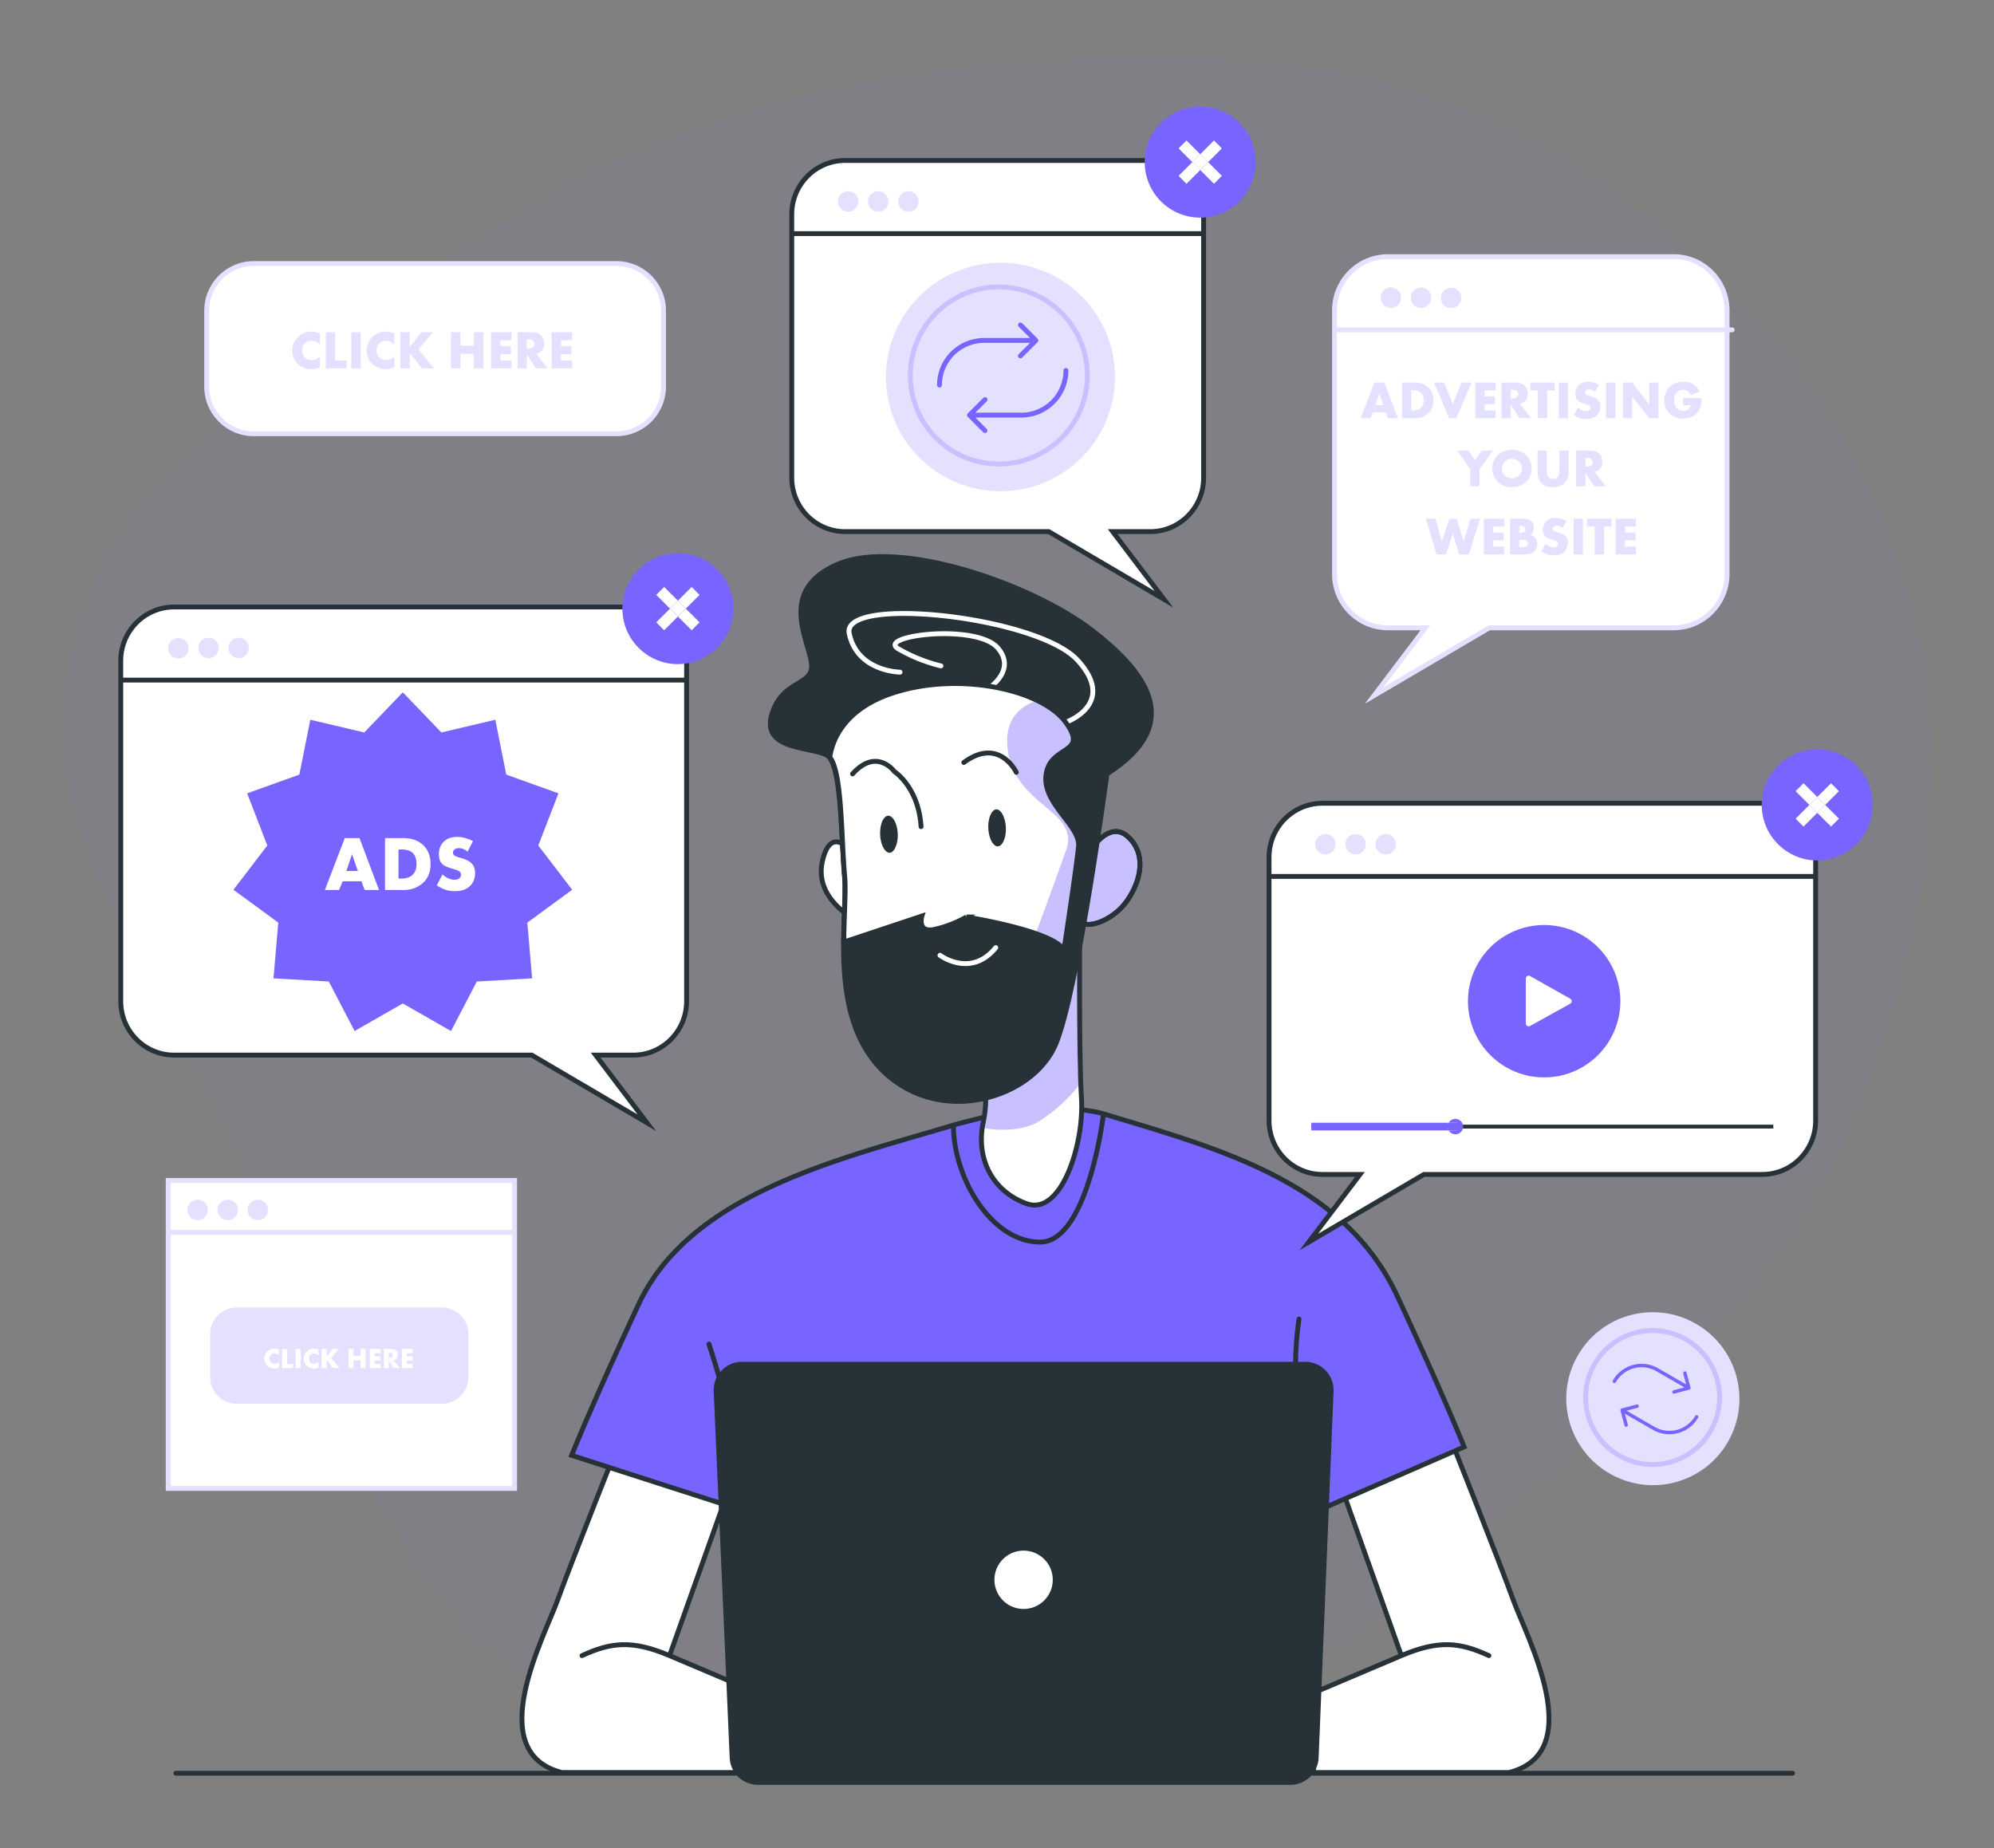
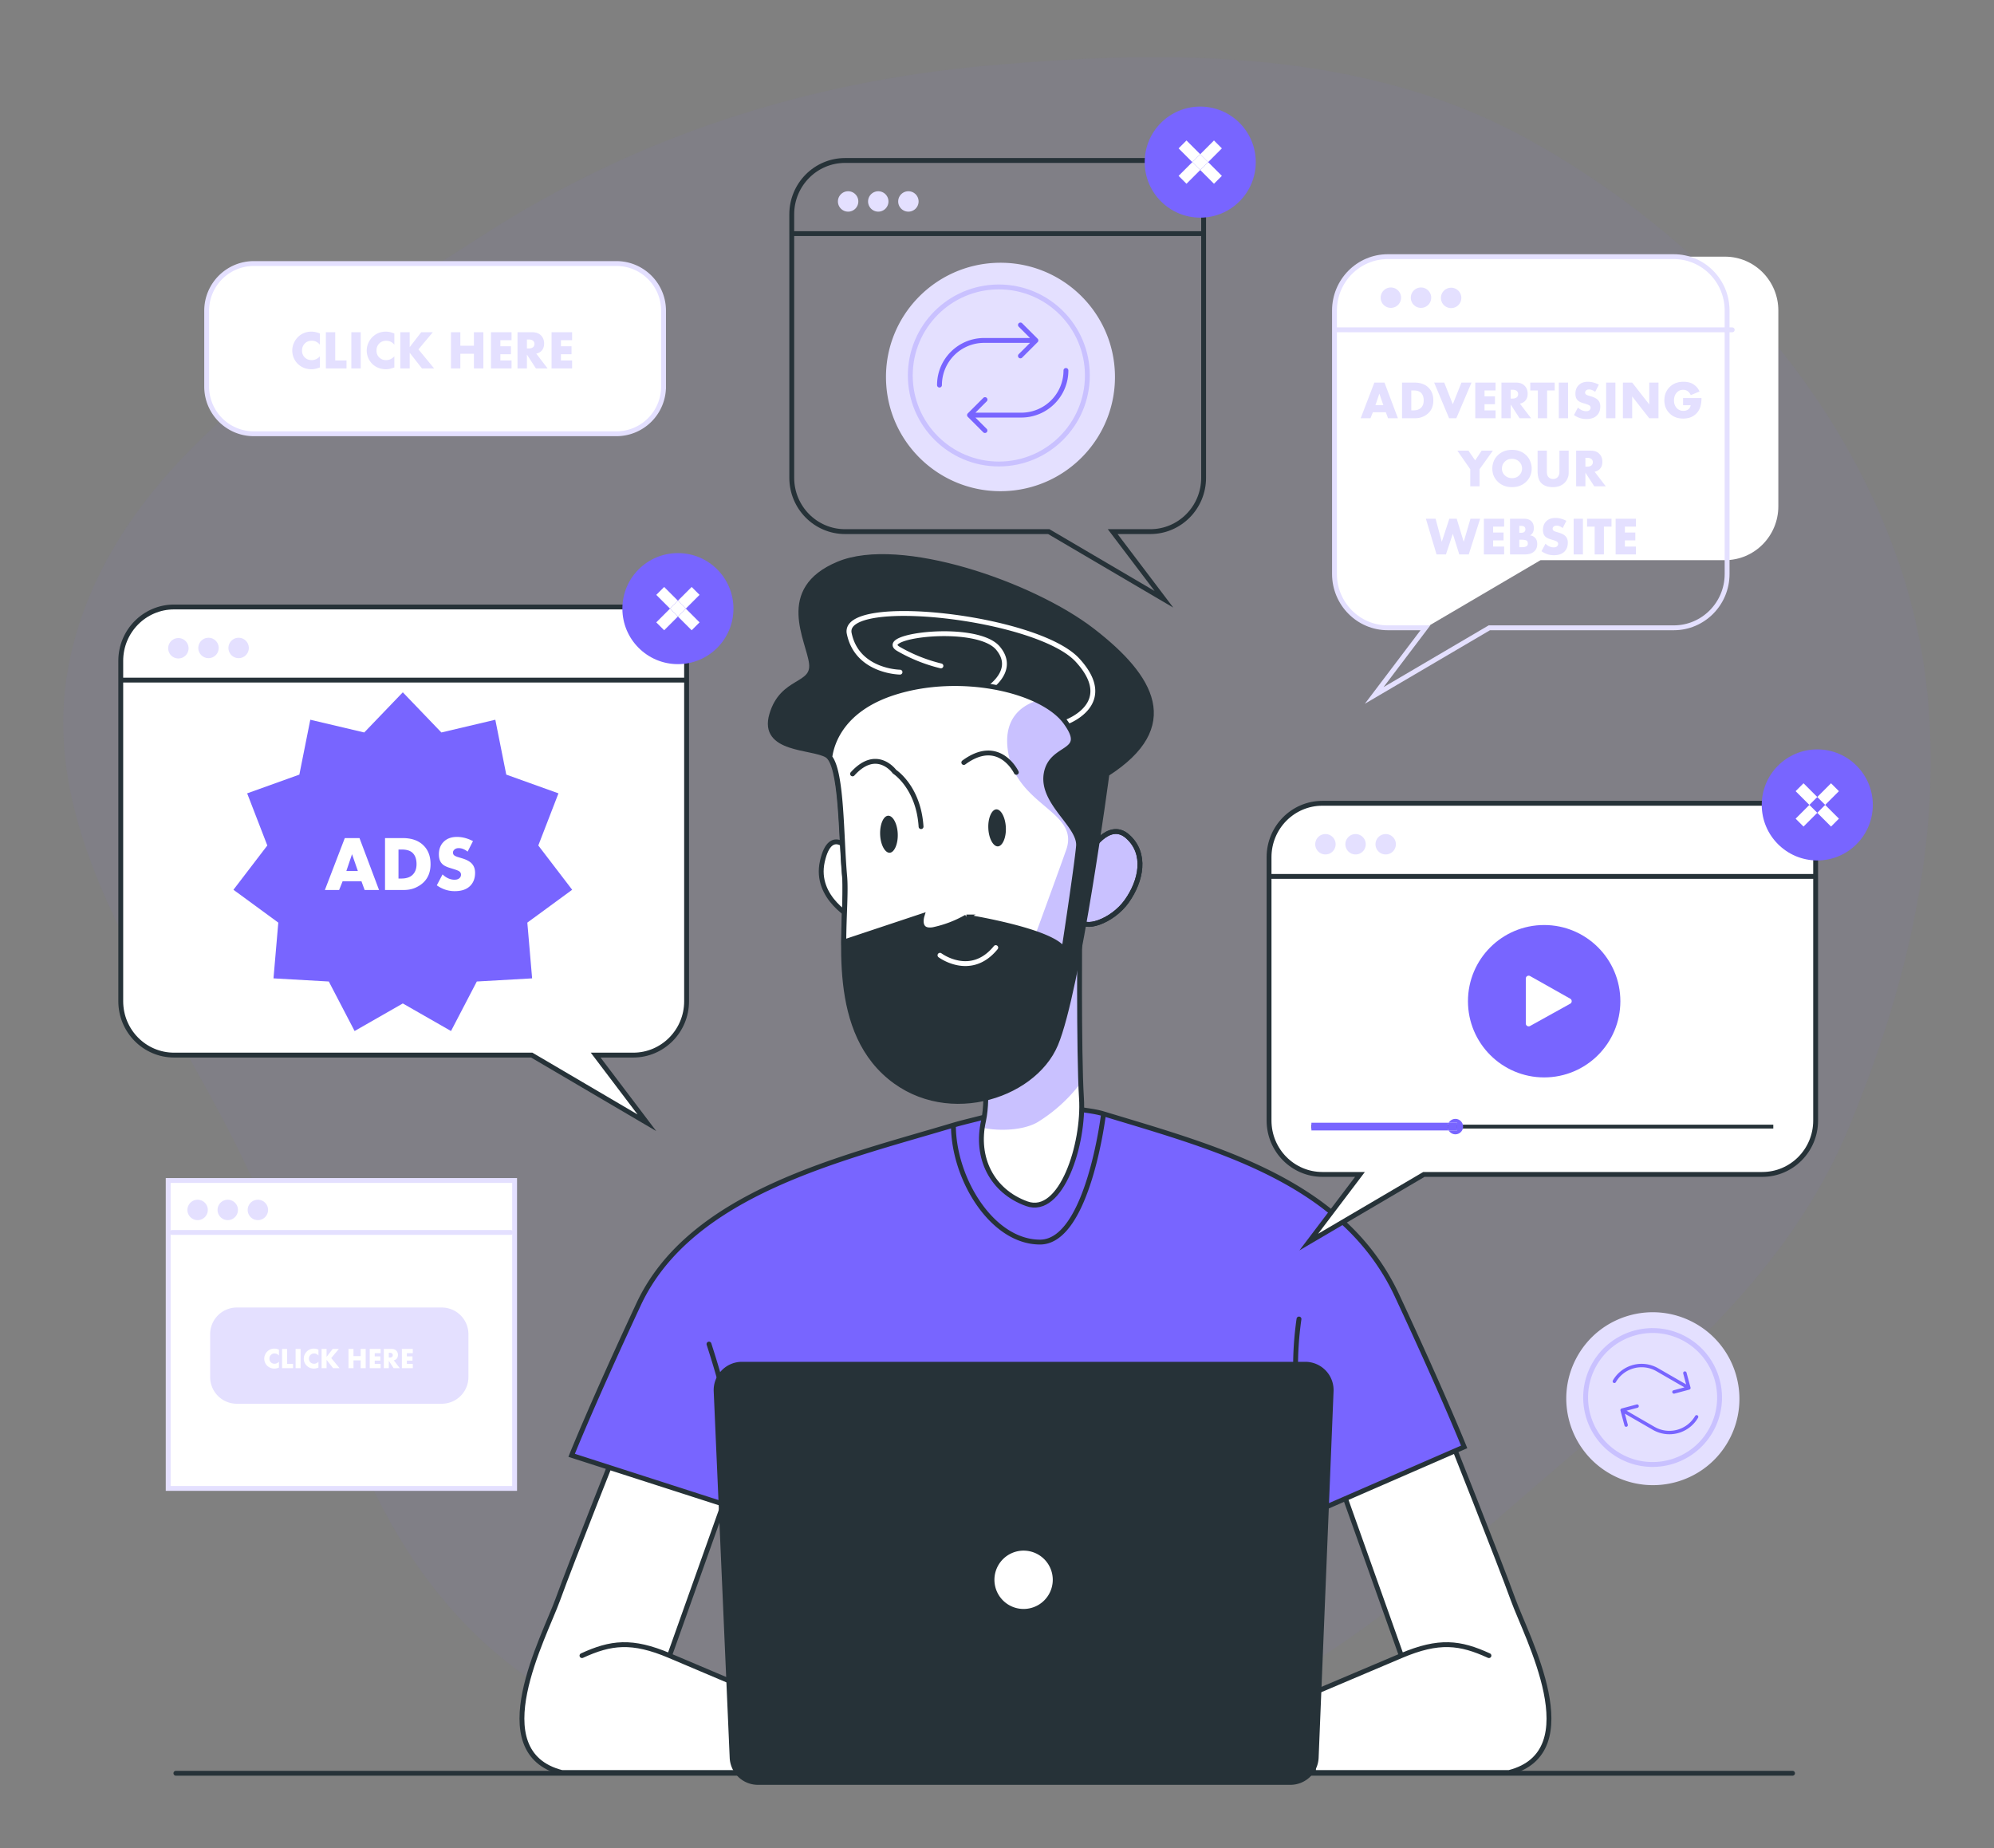
<svg xmlns="http://www.w3.org/2000/svg" width="410" height="380" fill="none">
  <rect width="100%" height="100%" fill="#808080" stroke="none" />
  <path fill-rule="evenodd" clip-rule="evenodd" d="M14.524 134.797c9.116-40.545 50.245-64.215 85.099-86.633 31.415-20.208 66.393-31.351 103.499-34.678 38.345-3.438 77.917-3.324 111.541 15.398 35.085 19.535 64.335 50.963 76.611 89.366 11.945 37.366 3.789 78.21-11.466 114.424-13.802 32.767-42.623 54.063-69.346 77.419-27.855 24.345-49.174 41.985-85.204 49.886-39.728 8.713-85.093 8.326-117.838-15.765-32.248-23.726-37.876-58.321-52.875-95.574C39.148 210.4 5.46 175.104 14.524 134.797Z" fill="#7865FF" fill-opacity=".05" />
  <path d="M105.813 306.051H34.581v-63.316h71.232v63.316Z" fill="#fff" stroke="#E4E0FF" />
  <path d="M35.373 253.419h69.648" stroke="#E4E0FF" stroke-linecap="round" />
  <path d="M42.73 248.787a2.096 2.096 0 1 1-4.193 0 2.096 2.096 0 0 1 4.193 0ZM48.925 248.787a2.096 2.096 0 1 1-4.192 0 2.096 2.096 0 0 1 4.192 0ZM55.12 248.787a2.096 2.096 0 1 1-4.193 0 2.096 2.096 0 0 1 4.193 0ZM90.83 288.639H48.694a5.485 5.485 0 0 1-5.484-5.485v-8.816a5.485 5.485 0 0 1 5.484-5.485H90.83a5.484 5.484 0 0 1 5.485 5.485v8.816a5.484 5.484 0 0 1-5.484 5.485Z" fill="#E4E0FF" />
  <path d="M57.35 280.001v1.214c-.36.13-.656.195-.889.195-.616 0-1.125-.197-1.528-.592a2.05 2.05 0 0 1-.444-.663 2.055 2.055 0 0 1 .006-1.57c.11-.256.257-.477.438-.663.403-.411.9-.616 1.493-.616.284 0 .592.067.924.201v1.226a1.1 1.1 0 0 0-.895-.432c-.28 0-.517.087-.71.261a1.059 1.059 0 0 0-.344.811c0 .312.107.569.32.77.194.182.438.272.734.272.344 0 .642-.138.895-.414ZM58 277.371h1.025v3.08h1.232v.871H58v-3.951ZM60.782 277.371h1.025v3.951h-1.025v-3.951ZM65.476 280.001v1.214c-.36.13-.656.195-.888.195-.616 0-1.126-.197-1.528-.592a2.051 2.051 0 0 1-.445-.663 2.055 2.055 0 0 1 .006-1.57c.11-.256.257-.477.439-.663.402-.411.9-.616 1.492-.616.284 0 .592.067.924.201v1.226a1.1 1.1 0 0 0-.894-.432c-.28 0-.518.087-.711.261a1.059 1.059 0 0 0-.344.811c0 .312.107.569.32.77.194.182.438.272.735.272.343 0 .641-.138.894-.414ZM67.151 277.371V279l1.256-1.629h1.267l-1.57 1.872 1.713 2.079H68.49l-1.339-1.712v1.712h-1.024v-3.951h1.024ZM72.68 277.371v1.475h1.481v-1.475h1.03v3.951h-1.03v-1.6h-1.48v1.6h-1.025v-3.951h1.025ZM78.267 277.371v.871h-1.22v.657h1.155v.871h-1.155v.681h1.22v.871h-2.244v-3.951h2.245ZM78.92 277.371h1.6c.418 0 .74.117.965.35.225.229.338.525.338.888 0 .347-.105.622-.314.823a1.09 1.09 0 0 1-.545.273l1.238 1.617h-1.274l-.983-1.517v1.517h-1.024v-3.951Zm1.025.794v.977h.196c.22 0 .386-.053.497-.16a.45.45 0 0 0 .13-.332.426.426 0 0 0-.136-.331c-.103-.103-.266-.154-.491-.154h-.196ZM84.878 277.371v.871h-1.22v.657h1.155v.871h-1.155v.681h1.22v.871h-2.244v-3.951h2.244Z" fill="#fff" />
  <path d="M126.734 89.191H52.198c-5.358 0-9.702-4.343-9.702-9.702V63.893c0-5.359 4.344-9.703 9.702-9.703h74.536c5.359 0 9.702 4.344 9.702 9.703v15.596a9.701 9.701 0 0 1-9.702 9.702Z" fill="#fff" stroke="#E4E0FF" />
  <path d="M65.773 73.268v2.287c-.676.246-1.234.369-1.673.369-1.16 0-2.12-.372-2.88-1.116a3.883 3.883 0 0 1-.836-1.25 3.908 3.908 0 0 1-.29-1.462c0-.513.1-1.011.301-1.495.208-.483.484-.9.826-1.25.759-.773 1.696-1.16 2.812-1.16.535 0 1.116.126 1.74.38v2.31c-.438-.544-1-.816-1.684-.816-.529 0-.975.164-1.34.492-.43.401-.647.91-.647 1.528 0 .588.201 1.071.603 1.45.364.343.826.514 1.383.514.648 0 1.21-.26 1.685-.781ZM67 68.314h1.93v5.802h2.32v1.64H67v-7.442ZM72.24 68.314h1.931v7.442h-1.93v-7.442ZM81.083 73.268v2.287c-.677.246-1.234.369-1.673.369-1.16 0-2.12-.372-2.88-1.116a3.885 3.885 0 0 1-.836-1.25 3.908 3.908 0 0 1-.29-1.462c0-.513.1-1.011.301-1.495.208-.483.484-.9.826-1.25.759-.773 1.696-1.16 2.812-1.16.535 0 1.115.126 1.74.38v2.31c-.439-.544-1-.816-1.684-.816-.529 0-.975.164-1.34.492-.431.401-.647.91-.647 1.528 0 .588.201 1.071.603 1.45.364.343.826.514 1.383.514.648 0 1.21-.26 1.685-.781ZM84.24 68.314v3.068l2.365-3.068h2.388l-2.957 3.526 3.225 3.916h-2.5l-2.521-3.225v3.225h-1.93v-7.442h1.93ZM94.657 68.314v2.778h2.79v-2.778h1.941v7.442h-1.941v-3.013h-2.79v3.013h-1.93v-7.442h1.93ZM105.183 68.314v1.64h-2.299v1.239h2.176v1.64h-2.176v1.283h2.299v1.64h-4.229v-7.442h4.229ZM106.413 68.314h3.013c.788 0 1.394.22 1.818.658.424.431.636.99.636 1.674 0 .654-.197 1.171-.591 1.55-.275.261-.617.432-1.026.514l2.332 3.046h-2.399l-1.853-2.856v2.856h-1.93v-7.442Zm1.93 1.495v1.841h.369c.416 0 .729-.1.937-.301a.849.849 0 0 0 .245-.625c0-.26-.085-.469-.256-.625-.194-.193-.502-.29-.926-.29h-.369ZM117.638 68.314v1.64h-2.299v1.239h2.176v1.64h-2.176v1.283h2.299v1.64h-4.229v-7.442h4.229Z" fill="#E4E0FF" />
-   <path d="M344.154 52.774h-58.792c-6.058 0-10.969 4.959-10.969 11.077V118.014c0 6.117 4.911 11.076 10.969 11.076h7.727L282.556 143l23.674-13.91h37.924c6.057 0 10.968-4.959 10.968-11.076V63.851c0-6.118-4.911-11.077-10.968-11.077Z" fill="#fff" />
+   <path d="M344.154 52.774h-58.792c-6.058 0-10.969 4.959-10.969 11.077V118.014c0 6.117 4.911 11.076 10.969 11.076h7.727l23.674-13.91h37.924c6.057 0 10.968-4.959 10.968-11.076V63.851c0-6.118-4.911-11.077-10.968-11.077Z" fill="#fff" />
  <path d="M355.122 67.811v50.203c0 6.117-4.911 11.076-10.968 11.076H306.23L282.556 143l10.533-13.91h-7.727c-6.058 0-10.969-4.959-10.969-11.076V67.811m80.729 0v-3.96c0-6.118-4.911-11.077-10.968-11.077h-58.792c-6.058 0-10.969 4.959-10.969 11.077v3.96m80.729 0h-80.729M356.173 67.821h-78.999" stroke="#E4E0FF" stroke-miterlimit="10" stroke-linecap="round" />
  <path d="m285.399 86-.451-1.232h-2.662L281.791 86h-2.013l2.816-7.337h2.079L287.434 86h-2.035Zm-2.585-2.684h1.628l-.825-2.376-.803 2.376ZM290.943 86h-2.662v-7.337h2.497c1.246 0 2.218.337 2.915 1.012.682.653 1.023 1.544 1.023 2.673 0 1.056-.319 1.903-.957 2.541a3.92 3.92 0 0 1-1.21.803 4.075 4.075 0 0 1-1.606.308Zm-.759-5.72v4.103h.385c.711 0 1.246-.176 1.606-.528.374-.36.561-.862.561-1.507 0-.711-.191-1.247-.572-1.606-.33-.308-.836-.462-1.518-.462h-.462Zm4.696-1.617h2.079l1.76 4.466 1.782-4.466h2.068L299.445 86h-1.485l-3.08-7.337Zm12.63 0v1.617h-2.266v1.221h2.145v1.617h-2.145v1.265h2.266V86h-4.169v-7.337h4.169Zm1.213 0h2.97c.777 0 1.375.216 1.793.649.418.425.627.975.627 1.65 0 .645-.194 1.155-.583 1.529a2.01 2.01 0 0 1-1.012.506L314.817 86h-2.365l-1.826-2.816V86h-1.903v-7.337Zm1.903 1.474v1.815h.363c.411 0 .719-.099.924-.297a.836.836 0 0 0 .242-.616c0-.257-.084-.462-.253-.616-.191-.19-.495-.286-.913-.286h-.363Zm9.048.143h-1.562V86h-1.903v-5.72h-1.562v-1.617h5.027v1.617Zm.844-1.617h1.903V86h-1.903v-7.337Zm3.118 6.677.814-1.54c.528.499 1.089.748 1.683.748.338 0 .583-.084.737-.253a.626.626 0 0 0 .187-.462.55.55 0 0 0-.209-.44c-.117-.103-.432-.231-.946-.385l-.495-.154c-.491-.154-.843-.352-1.056-.594-.278-.3-.418-.733-.418-1.298 0-.733.224-1.324.671-1.771.462-.462 1.089-.693 1.881-.693.756 0 1.511.198 2.266.594l-.759 1.485c-.418-.33-.836-.495-1.254-.495-.264 0-.473.073-.627.22-.124.125-.187.257-.187.396 0 .132.033.242.099.33.103.125.316.235.638.33l.583.176c.616.19 1.06.433 1.331.726.316.337.473.774.473 1.309 0 .77-.231 1.386-.693 1.848-.498.499-1.221.748-2.167.748a4.16 4.16 0 0 1-1.441-.242 4.633 4.633 0 0 1-1.111-.583Zm6.614-6.677h1.903V86h-1.903v-7.337ZM335.602 86h-1.903v-7.337h1.903l3.509 4.488v-4.488h1.903V86h-1.903l-3.509-4.488V86Zm10.468-2.673v-1.485h3.784c0 .755-.091 1.397-.275 1.925a3.3 3.3 0 0 1-.902 1.375c-.66.616-1.521.924-2.585.924-1.166 0-2.104-.363-2.816-1.089-.704-.704-1.056-1.588-1.056-2.651 0-1.115.367-2.031 1.1-2.75.719-.719 1.669-1.078 2.849-1.078.778 0 1.438.165 1.98.495.572.352 1.009.854 1.309 1.507l-1.815.748a1.838 1.838 0 0 0-.528-.737 1.558 1.558 0 0 0-1.023-.363c-.498 0-.916.169-1.254.506-.425.425-.638.986-.638 1.683 0 .645.195 1.173.583 1.584.352.374.8.561 1.342.561.433 0 .785-.114 1.056-.341.242-.198.393-.47.451-.814h-1.562ZM302.308 100v-3.52l-2.651-3.817h2.277l1.386 2.002 1.331-2.002h2.31l-2.739 3.817V100h-1.914Zm12.634-3.663c0 1.085-.385 1.998-1.155 2.739-.762.726-1.727 1.089-2.893 1.089-1.166 0-2.13-.363-2.893-1.089-.77-.74-1.155-1.654-1.155-2.739 0-.506.096-1.001.286-1.485.198-.484.488-.906.869-1.265.763-.726 1.727-1.089 2.893-1.089 1.166 0 2.131.363 2.893 1.089.382.36.668.781.858 1.265.198.484.297.979.297 1.485Zm-4.048-1.991c-.601 0-1.096.194-1.485.583-.388.381-.583.862-.583 1.441 0 .535.195.99.583 1.364.404.389.899.583 1.485.583.602 0 1.093-.19 1.474-.572.396-.396.594-.865.594-1.408 0-.557-.198-1.027-.594-1.408a2.068 2.068 0 0 0-1.474-.583Zm5.263-1.683h1.903v4.345c0 .513.124.891.374 1.133.249.235.55.352.902.352s.645-.106.88-.319a1.09 1.09 0 0 0 .297-.44c.073-.183.113-.326.121-.429.007-.11.011-.264.011-.462v-4.18h1.903v4.213c0 .323-.011.59-.033.803-.022.205-.099.458-.231.759a2.586 2.586 0 0 1-.561.814c-.602.609-1.408.913-2.42.913-1.071 0-1.881-.293-2.431-.88-.477-.52-.715-1.324-.715-2.409v-4.213Zm7.927 0h2.97c.778 0 1.375.216 1.793.649.418.425.627.975.627 1.65 0 .645-.194 1.155-.583 1.529a2.007 2.007 0 0 1-1.012.506l2.299 3.003h-2.365l-1.826-2.816V100h-1.903v-7.337Zm1.903 1.474v1.815h.363c.411 0 .719-.099.924-.297a.832.832 0 0 0 .242-.616c0-.257-.084-.462-.253-.616-.19-.19-.495-.286-.913-.286h-.363Zm-32.799 12.526h1.991l1.276 4.741 1.551-4.741h1.518l1.441 4.741 1.386-4.741h1.991L301.999 114h-1.947l-1.331-4.246-1.408 4.246h-1.936l-2.189-7.337Zm16.089 0v1.617h-2.266v1.221h2.145v1.617h-2.145v1.265h2.266V114h-4.169v-7.337h4.169Zm4.271 7.337h-3.058v-7.337h2.838c.726 0 1.262.191 1.606.572.301.33.451.788.451 1.375 0 .323-.069.623-.209.902a1.239 1.239 0 0 1-.594.572c.411.044.745.191 1.001.44.33.315.495.763.495 1.342 0 .601-.179 1.082-.539 1.441-.447.462-1.111.693-1.991.693Zm-1.155-5.874v1.43h.352c.338 0 .58-.077.726-.231.118-.117.176-.279.176-.484a.715.715 0 0 0-.176-.495c-.146-.147-.388-.22-.726-.22h-.352Zm0 2.849v1.54h.429c.616 0 1.009-.099 1.177-.297.103-.117.154-.275.154-.473 0-.227-.062-.403-.187-.528-.161-.161-.553-.242-1.177-.242h-.396Zm4.567 2.365.814-1.54c.528.499 1.089.748 1.683.748.337 0 .583-.084.737-.253a.627.627 0 0 0 .187-.462.552.552 0 0 0-.209-.44c-.117-.103-.433-.231-.946-.385l-.495-.154c-.491-.154-.843-.352-1.056-.594-.279-.301-.418-.733-.418-1.298 0-.733.224-1.324.671-1.771.462-.462 1.089-.693 1.881-.693.755 0 1.511.198 2.266.594l-.759 1.485c-.418-.33-.836-.495-1.254-.495-.264 0-.473.073-.627.22-.125.125-.187.257-.187.396 0 .132.033.242.099.33.103.125.315.235.638.33l.583.176c.616.191 1.06.433 1.331.726.315.337.473.774.473 1.309 0 .77-.231 1.386-.693 1.848-.499.499-1.221.748-2.167.748a4.162 4.162 0 0 1-1.441-.242 4.622 4.622 0 0 1-1.111-.583Zm6.614-6.677h1.903V114h-1.903v-7.337Zm7.782 1.617h-1.562V114h-1.903v-5.72h-1.562v-1.617h5.027v1.617Zm5.013-1.617v1.617h-2.266v1.221h2.145v1.617h-2.145v1.265h2.266V114H332.2v-7.337h4.169ZM288.082 61.211a2.096 2.096 0 1 1-4.193-.002 2.096 2.096 0 0 1 4.193.002ZM294.277 61.211a2.096 2.096 0 1 1-4.192 0 2.096 2.096 0 0 1 4.192 0ZM300.472 61.211a2.096 2.096 0 1 1-4.191 0 2.096 2.096 0 0 1 4.191 0ZM355.486 296.134c-4.702 8.613-15.511 11.775-24.143 7.063-8.633-4.712-11.821-15.514-7.119-24.126 4.701-8.613 15.51-11.775 24.143-7.063 8.633 4.711 11.819 15.513 7.119 24.126Z" fill="#E4E0FF" />
  <path fill-rule="evenodd" clip-rule="evenodd" d="m346.779 282.245.82 3.059a.352.352 0 0 1-.249.431l-3.059.82a.352.352 0 1 1-.182-.68l2.238-.6-5.751-3.32a6.109 6.109 0 0 0-8.345 2.236.352.352 0 1 1-.609-.352 6.812 6.812 0 0 1 9.306-2.493l5.751 3.32-.6-2.238a.352.352 0 0 1 .68-.183Zm2.246 8.781a.352.352 0 0 1 .129.481 6.812 6.812 0 0 1-9.306 2.494l-5.751-3.321.599 2.239a.352.352 0 1 1-.679.182l-.82-3.059a.352.352 0 0 1 .249-.431l3.059-.819a.352.352 0 1 1 .182.679l-2.238.6 5.75 3.32a6.11 6.11 0 0 0 8.346-2.236.352.352 0 0 1 .48-.129Z" fill="#7865FF" />
  <circle cx="339.802" cy="287.357" r="13.77" transform="rotate(30 339.802 287.357)" stroke="#C9C1FF" />
  <path d="M36.164 364.619h332.413" stroke="#263238" stroke-linecap="round" />
  <path d="M115.539 364.473h52.578v-11.137l-30.447-12.904 12.082-33.955-21.383-12.694s-10.95 27.541-13.683 35.145c-2.733 7.603-15.6 31.338.853 35.545Z" fill="#fff" />
  <path d="m137.67 340.432 30.447 12.904v11.137h-52.578c-16.454-4.207-3.586-27.942-.853-35.545 2.733-7.604 13.683-35.145 13.683-35.145l21.383 12.694-12.082 33.955Zm0 0c-7.741-3.281-12.071-2.723-18.007 0" stroke="#263238" stroke-linecap="round" />
  <path d="M310.273 364.473h-52.578v-11.137l30.447-12.904-12.081-33.955 21.382-12.694s10.95 27.541 13.683 35.145c2.733 7.603 15.601 31.338-.853 35.545Z" fill="#fff" />
  <path d="m288.142 340.432-30.447 12.904v11.137h52.578c16.454-4.207 3.586-27.942.853-35.545-2.733-7.604-13.683-35.145-13.683-35.145l-21.382 12.694 12.081 33.955Zm0 0c7.742-3.281 12.071-2.723 18.007 0" stroke="#263238" stroke-linecap="round" />
  <path d="M220.178 227.696s1.188 17.017-6.331 17.017c-13.059 0-9.102-15.685-9.102-15.685-2.435.79-6.138 1.558-8.706 2.328-22.966 6.888-54.029 13.883-64.733 36.839-9.578 20.54-13.77 31.05-13.77 31.05l34.437 11.084 2.4 34.53-.816 19.717 116.525-.257-.651-22.544 2.192-31.446 29.433-12.812s-4.192-10.509-13.77-31.049c-11.016-23.624-37.012-30.345-60.38-37.44-2.362-.717-4.925-.747-6.728-1.332Z" fill="#7865FF" />
  <path d="m220.178 227.696-.498.035-.052-.739.705.229-.155.475Zm-15.433 1.332-.154-.475.86-.279-.221.877-.485-.123Zm-73.439 39.167.453.212-.453-.212Zm-13.77 31.05-.153.475-.51-.164.199-.497.464.186Zm36.837 45.614.499-.034.002.027-.002.028-.499-.021Zm-.816 19.717.001.5-.522.001.021-.522.5.021Zm116.525-.257.5-.015.014.514-.513.001-.001-.5Zm-.651-22.544-.5.015-.001-.025.002-.024.499.034Zm-124.126-65.251a.5.5 0 0 1 .952-.306l-.952.306Zm121.293-5.367a.5.5 0 1 1 .99.14l-.99-.14Zm20.688-4.689-.453.211.453-.211Zm13.77 31.049.464-.185.18.45-.445.193-.199-.458Zm-80.878-69.821.499-.034v.001l.001.003v.01a.75.75 0 0 1 .003.038l.008.146a45.283 45.283 0 0 1 .057 2.497c-.006 1.609-.093 3.763-.419 5.922-.326 2.151-.894 4.353-1.889 6.03-1.004 1.693-2.48 2.904-4.591 2.904v-1c1.648 0 2.843-.916 3.731-2.414.898-1.513 1.442-3.566 1.76-5.669.316-2.095.402-4.195.408-5.777a43.526 43.526 0 0 0-.031-1.906c-.009-.23-.018-.41-.024-.532l-.008-.138a.516.516 0 0 0-.003-.035v-.011l.498-.035Zm-6.331 17.517c-3.372 0-5.71-1.017-7.286-2.598-1.565-1.57-2.324-3.643-2.656-5.664-.331-2.022-.241-4.032-.071-5.528a23.659 23.659 0 0 1 .382-2.328 4.496 4.496 0 0 1 .041-.175l.002-.01.001-.003v-.001l.485.122.485.122v.001l-.001.001-.001.007-.008.03-.028.125c-.025.11-.06.274-.101.483-.08.418-.182 1.018-.263 1.738-.164 1.445-.247 3.356.064 5.255.312 1.9 1.012 3.749 2.378 5.119 1.354 1.36 3.419 2.304 6.577 2.304v1Zm-82.088 23.194c-4.787 10.265-8.228 18.023-10.471 23.214a450.878 450.878 0 0 0-2.486 5.852c-.271.652-.471 1.142-.604 1.468l-.149.367-.037.092-.009.022-.002.006v.001l-.001.001-.464-.185-.464-.186v-.002a.016.016 0 0 0 .003-.006l.009-.023.038-.093.15-.371c.134-.328.335-.82.607-1.474a450.047 450.047 0 0 1 2.491-5.866c2.247-5.199 5.692-12.966 10.483-23.24l.906.423Zm-14.07 30.362 34.437 11.084-.306.952-34.437-11.085.306-.951Zm34.783 11.526 2.4 34.53-.998.069-2.4-34.53.998-.069Zm2.4 34.585-.816 19.716-.999-.041.816-19.716.999.041Zm-1.316 19.196 116.525-.257.002 1-116.525.257-.002-1Zm116.026.257-.651-22.543.999-.029.652 22.543-1 .029Zm-.65-22.592 2.193-31.446.997.069-2.193 31.446-.997-.069Zm-117.458-31.388c-.668-13.86-2.108-21.211-6.169-33.829l.952-.306c4.087 12.698 5.544 20.135 6.216 34.087l-.999.048Zm119.668.11c-3.761-13.545-6.636-24.528-4.544-39.306l.99.14c-2.06 14.554.758 25.358 4.517 38.899l-.963.267Zm16.597-44.207c4.791 10.275 8.236 18.041 10.483 23.24 1.123 2.6 1.947 4.558 2.491 5.866a209.616 209.616 0 0 1 .757 1.845l.038.093.009.024.002.006.001.001v.001l-.464.185-.465.185v-.001l-.003-.006-.009-.023-.036-.091-.149-.367c-.133-.327-.334-.816-.605-1.468a446.471 446.471 0 0 0-2.485-5.853c-2.244-5.19-5.684-12.948-10.471-23.214l.906-.423Zm13.516 31.719-29.432 12.813-.399-.917 29.432-12.812.399.916Zm-96.356-68.471c-1.237.401-2.789.794-4.336 1.181-1.557.388-3.111.769-4.38 1.15l-.288-.958c1.298-.389 2.88-.777 4.425-1.163 1.555-.387 3.072-.773 4.271-1.161l.308.951Zm-8.716 2.331c-11.512 3.452-24.967 6.909-36.901 12.37-11.928 5.458-22.243 12.88-27.523 24.202l-.906-.423c5.425-11.635 15.993-19.188 28.013-24.689 12.016-5.498 25.574-8.982 37.029-12.418l.288.958Zm.356-.479c0 5.383 1.943 11.295 5.105 15.854 3.167 4.569 7.486 7.688 12.203 7.688v1c-5.177 0-9.762-3.411-13.025-8.118-3.269-4.715-5.283-10.824-5.283-16.424h1Zm23.794-4.135c.852.276 1.895.424 3.072.597 1.158.17 2.424.361 3.646.732l-.29.957c-1.141-.346-2.336-.529-3.501-.7-1.146-.168-2.285-.327-3.236-.635l.309-.951Zm6.718 1.329c11.665 3.541 24.058 7.009 34.905 12.555 10.861 5.552 20.214 13.208 25.783 25.151l-.906.423c-5.447-11.68-14.599-19.197-25.332-24.684-10.748-5.495-23.036-8.935-34.74-12.488l.29-.957Zm-13.204 26.348c2.226 0 4.148-1.481 5.801-3.903 1.646-2.411 2.952-5.651 3.96-8.929 1.007-3.271 1.707-6.547 2.157-9.007a88.44 88.44 0 0 0 .491-2.97 63.105 63.105 0 0 0 .151-1.103l.002-.013v-.004l.497.059.496.06v.005l-.002.015-.007.058-.029.224a86.429 86.429 0 0 1-.616 3.848c-.453 2.484-1.162 5.801-2.184 9.122-1.02 3.315-2.36 6.666-4.09 9.199-1.723 2.523-3.907 4.339-6.627 4.339v-1Z" fill="#263238" />
  <path d="M223.996 175.226s3.891-6.738 7.853-3.243c3.961 3.495 2.831 9.102-.166 13.322-2.996 4.22-8.98 6.141-9.629 3.719-.649-2.422 1.942-13.798 1.942-13.798Z" fill="#C9C1FF" stroke="#263238" stroke-miterlimit="10" />
  <path d="M223.996 175.226s3.891-6.738 7.853-3.243c3.961 3.495 2.831 9.102-.166 13.322-2.996 4.22-8.98 6.141-9.629 3.719-.649-2.422 1.942-13.798 1.942-13.798Z" stroke="#263238" stroke-miterlimit="10" />
  <path d="M175.01 175.148s-4.182-5.714-5.917 1.959c-1.735 7.673 6.601 11.882 6.601 11.882l-.684-13.841Z" fill="#fff" stroke="#263238" stroke-miterlimit="10" />
  <path d="M222.02 189.108s-.244 27.386.351 36.714c.594 9.327-4.125 24.261-11.257 21.69-7.131-2.571-10.625-10.278-8.872-17.956 1.094-5.276-.086-10.809 0-16.197l19.778-24.251Z" fill="#fff" />
  <path d="M202.326 228.865c1.094-5.277 3.304-10.262 3.39-15.649l16.304-24.108s-.199 22.463.197 33.561a32.322 32.322 0 0 1-8.873 8.074c-2.992 1.747-8.157 1.894-11.528 1.097.107-1.002.277-1.995.51-2.975Z" fill="#C9C1FF" />
  <path d="M222.02 189.108s-.244 27.386.351 36.714c.594 9.327-4.125 24.261-11.257 21.69-7.131-2.571-10.625-9.426-8.872-17.104 1.094-5.276-.086-12.087 0-17.475l19.778-23.825Z" stroke="#263238" stroke-miterlimit="10" />
  <path d="M227.607 159.151s-5.902 44.533-10.542 55.58c-4.64 11.048-23.479 16.917-35.276 5.717-11.797-11.199-7.378-31.786-8.152-40.319-.773-8.532-.557-22.988-3.607-24.823-3.05-1.835-13.527-.932-11.351-8.35 2.177-7.418 8.712-5.752 8.176-10.538-.536-4.787-7.094-15.187 5.537-20.457 12.631-5.271 39.817 4.121 52.225 13.7 12.408 9.58 18.258 19.703 2.99 29.49Z" fill="#263238" stroke="#263238" stroke-miterlimit="10" />
  <path d="M219.319 148.983a.5.5 0 1 1-.33-.944l.33.944Zm-34.257-11.276a.5.5 0 0 1-.01 1l.01-1Zm16.992 5.247a.5.5 0 0 1-.463-.886l.463.886Zm-17.349-9.545-.251.433-.002-.002.253-.431Zm8.884 3.029a.5.5 0 1 1-.235.972l.235-.972Zm-.621 60.38a.5.5 0 0 1 .601-.799l-.601.799Zm11.389-2.283a.5.5 0 0 1 .776.631l-.776-.631Zm14.797-46.024-.166-.472h.001l.004-.001.018-.007.08-.03a11.445 11.445 0 0 0 1.358-.651c.843-.475 1.859-1.187 2.622-2.148.756-.953 1.256-2.141 1.109-3.604-.148-1.476-.962-3.305-2.988-5.513l.736-.676c2.115 2.303 3.07 4.325 3.247 6.089.179 1.775-.44 3.215-1.321 4.325-.874 1.102-2.012 1.89-2.914 2.398a12.296 12.296 0 0 1-1.487.712 2.932 2.932 0 0 1-.096.036l-.026.01a.034.034 0 0 0-.008.003l-.003.001-.166-.472Zm2.038-12.426c-1.975-2.152-5.934-4.084-10.84-5.635-4.88-1.542-10.61-2.68-16.036-3.292-5.431-.613-10.525-.696-14.141-.147-1.817.276-3.206.704-4.08 1.264-.432.277-.713.571-.869.87-.151.29-.202.616-.122 1.003l-.98.202a2.458 2.458 0 0 1 .215-1.668c.26-.498.686-.909 1.216-1.249 1.052-.674 2.608-1.128 4.469-1.411 3.74-.568 8.932-.476 14.404.142 5.479.618 11.273 1.768 16.225 3.333 4.927 1.557 9.11 3.552 11.275 5.912l-.736.676Zm-46.088-5.937c.769 3.728 3.228 5.609 5.533 6.572a13.431 13.431 0 0 0 4.074.969c.116.009.206.013.266.016l.066.002h.019l-.005.5-.005.5h-.032a10.846 10.846 0 0 1-.381-.02 14.366 14.366 0 0 1-4.387-1.045c-2.509-1.047-5.272-3.146-6.128-7.292l.98-.202Zm26.718 12.363-.232-.443h.001l.003-.002.013-.007.058-.032a12.865 12.865 0 0 0 1.009-.636c.635-.445 1.427-1.082 2.083-1.865.658-.784 1.153-1.683 1.255-2.656.099-.955-.173-2.049-1.181-3.259l.769-.64c1.154 1.386 1.538 2.742 1.406 4.003-.129 1.242-.752 2.324-1.483 3.195-.732.874-1.6 1.568-2.276 2.041a13.401 13.401 0 0 1-1.166.729l-.019.011-.006.003-.001.001h-.001l-.232-.443Zm3.009-8.9c-.96-1.153-2.915-1.94-5.383-2.381-2.438-.436-5.259-.514-7.813-.347-2.564.168-4.806.58-6.102 1.095a3.692 3.692 0 0 0-.739.376c-.179.125-.239.214-.254.25-.001.004-.011.001.013.04.039.065.148.183.405.334l-.506.862c-.322-.189-.593-.41-.755-.679a1.015 1.015 0 0 1-.079-.944c.12-.285.353-.508.603-.683.258-.18.579-.341.942-.485 1.44-.572 3.805-.993 6.407-1.164 2.612-.171 5.517-.093 8.054.36 2.507.448 4.775 1.284 5.976 2.726l-.769.64Zm-19.876-.635a32.581 32.581 0 0 0 8.634 3.462l-.235.972a33.6 33.6 0 0 1-8.9-3.568l.501-.866Zm8.314 63.443.3-.4.002.001.01.008.047.033a9.237 9.237 0 0 0 .94.559 9.367 9.367 0 0 0 2.598.897c2.071.372 4.748.025 7.191-2.982l.776.631c-2.701 3.325-5.762 3.763-8.144 3.335a10.334 10.334 0 0 1-2.88-.993 9.914 9.914 0 0 1-1.055-.628l-.061-.043-.017-.013-.005-.004-.002-.001c-.001-.001-.001-.001.3-.4Z" fill="#fff" />
  <path d="M173.671 180.045c-.716-7.969-.505-21.191-3.048-24.338.377-2.846 2.434-9.803 13.088-13.255 13.625-4.416 30.574-.61 35.408 6.068 4.834 6.679-2.969 4.531-4.005 10.56-1.037 6.03 7.035 10.646 6.648 14.914-.388 4.269-3.002 21.347-3.002 21.347-2.202-3.967-20.045-6.787-20.045-6.787a23.434 23.434 0 0 1-6.882 2.61c-3.282.506-2.266-2.81-2.266-2.81l-16.064 5.35c.016-5.513.472-10.435.168-13.659Z" fill="#fff" />
  <path d="M207.3 154.731c-1.205-7.147 2.991-9.747 5.99-10.681a15.533 15.533 0 0 1 5.864 4.461c4.816 6.683-2.969 4.53-4.006 10.56-1.036 6.029 7.036 10.645 6.648 14.913-.387 4.269-3.001 21.347-3.001 21.347-.713-1.266-3.003-2.426-5.802-3.394 2.154-5.9 4.785-13.085 6.251-17.231 2.733-7.922-10.077-8.897-11.944-19.975Z" fill="#C9C1FF" />
  <path d="M173.671 180.045c-.716-7.969-.505-21.191-3.048-24.338.377-2.846 2.434-9.803 13.088-13.255 13.625-4.416 30.574-.61 35.408 6.068 4.834 6.679-2.969 4.531-4.005 10.56-1.037 6.03 7.035 10.646 6.648 14.914-.388 4.269-3.002 21.347-3.002 21.347-2.202-3.967-20.045-6.787-20.045-6.787a23.434 23.434 0 0 1-6.882 2.61c-3.282.506-2.266-2.81-2.266-2.81l-16.064 5.35c.016-5.513.472-10.435.168-13.659Z" stroke="#263238" stroke-miterlimit="10" />
  <path d="M203.217 170.299c.075 2.09 1.009 3.763 1.953 3.734.945-.029 1.747-1.775 1.65-3.878-.097-2.103-1.008-3.763-1.953-3.734-.945.029-1.747 1.775-1.65 3.878ZM180.972 171.609c.079 2.108 1.008 3.764 1.953 3.735.945-.029 1.747-1.776 1.667-3.883-.079-2.108-1.008-3.764-1.97-3.73-.962.033-1.729 1.77-1.65 3.878ZM209.427 158.607a.5.5 0 0 1-.904.427l.904-.427Zm-10.954-1.42a.5.5 0 0 1-.593-.806l.593.806Zm-22.792 2.268a.5.5 0 1 1-.742-.67l.742.67Zm8.25-.778-.269.422a.514.514 0 0 1-.137-.13l.406-.292Zm5.953 11.262a.5.5 0 0 1-.998.064l.998-.064Zm19.091-11.118-.452.214-.001-.002-.006-.012a7 7 0 0 0-.14-.26 8.062 8.062 0 0 0-.467-.721c-.42-.58-1.044-1.289-1.871-1.836-.823-.543-1.842-.925-3.072-.869-1.233.055-2.727.552-4.493 1.852l-.593-.806c1.885-1.387 3.565-1.979 5.041-2.045 1.479-.067 2.703.397 3.668 1.034.96.634 1.666 1.443 2.13 2.084a9.068 9.068 0 0 1 .659 1.055l.035.069a.183.183 0 0 0 .01.02.014.014 0 0 1 .002.006l.001.002.001.001-.452.214Zm-34.036-.036c1.29-1.429 2.528-2.21 3.682-2.543a4.735 4.735 0 0 1 3.045.12c.846.319 1.51.825 1.959 1.242a6.295 6.295 0 0 1 .659.711l.037.049.011.015.003.004.002.002v.001l-.406.291-.406.292v.001-.001a.068.068 0 0 1-.005-.007l-.026-.033a5.52 5.52 0 0 0-.55-.592c-.389-.362-.945-.78-1.632-1.04a3.739 3.739 0 0 0-2.414-.094c-.93.268-2.016.922-3.217 2.252l-.742-.67Zm8.992-.108.27-.42h.001l.001.001.005.003.014.009.049.034c.042.028.1.07.174.125.147.111.353.275.6.497.494.444 1.152 1.12 1.825 2.056 1.348 1.875 2.749 4.788 3.014 8.957l-.998.064c-.252-3.965-1.579-6.7-2.828-8.437a11.827 11.827 0 0 0-1.682-1.896 8.091 8.091 0 0 0-.674-.544l-.034-.023-.007-.005s.001.001.27-.421ZM265.326 367H155.843a5.812 5.812 0 0 1-5.806-5.558l-3.286-75.357a5.812 5.812 0 0 1 5.806-6.065h115.84a5.811 5.811 0 0 1 5.806 6.048l-3.07 75.357a5.812 5.812 0 0 1-5.807 5.575Z" fill="#263238" />
  <path d="M216.465 324.84a5.997 5.997 0 1 1-11.994-.002 5.997 5.997 0 0 1 11.994.002ZM35.798 124.807h94.407c6.058 0 10.969 4.959 10.969 11.076v69.993c0 6.117-4.911 11.076-10.969 11.076h-7.727l10.533 13.91-23.674-13.91h-73.54c-6.056 0-10.968-4.959-10.968-11.076v-69.993c0-6.117 4.912-11.076 10.969-11.076Z" fill="#fff" />
  <path d="M24.83 139.844v66.032c0 6.117 4.91 11.076 10.968 11.076h73.539l23.674 13.91-10.533-13.91h7.727c6.058 0 10.969-4.959 10.969-11.076v-66.032m-116.345 0v-3.961c0-6.117 4.912-11.076 10.969-11.076h94.407c6.058 0 10.969 4.959 10.969 11.076v3.961m-116.345 0h116.345" stroke="#263238" stroke-miterlimit="10" stroke-linecap="round" />
  <path d="M38.772 133.234a2.096 2.096 0 1 1-4.19-.001 2.096 2.096 0 0 1 4.19.001ZM44.967 133.234a2.095 2.095 0 1 1-4.19 0 2.095 2.095 0 0 1 4.19 0ZM51.163 133.234a2.095 2.095 0 1 1-4.191 0 2.095 2.095 0 0 1 4.19 0Z" fill="#E4E0FF" />
  <path d="m82.824 142.352 7.93 8.26 11.091-2.618 2.251 11.281 10.732 3.855-4.144 10.719 6.964 9.105-9.221 6.754.986 11.464-11.372.645L92.736 212l-9.912-5.669L72.912 212l-5.305-10.183-11.372-.645.987-11.464L48 182.954l6.965-9.105-4.144-10.719 10.732-3.855 2.25-11.281 11.092 2.618 7.93-8.26Z" fill="#7865FF" />
  <path d="m74.975 183-.655-1.792h-3.872l-.72 1.792H66.8l4.096-10.672h3.023L77.936 183h-2.96Zm-3.76-3.904h2.368l-1.2-3.456-1.167 3.456ZM83.04 183h-3.872v-10.672h3.632c1.813 0 3.226.491 4.24 1.472.992.949 1.488 2.245 1.488 3.888 0 1.536-.464 2.768-1.392 3.696-.47.469-1.056.859-1.76 1.168-.704.299-1.483.448-2.336.448Zm-1.104-8.32v5.968h.56c1.034 0 1.813-.256 2.336-.768.544-.523.816-1.253.816-2.192 0-1.035-.278-1.813-.832-2.336-.48-.448-1.216-.672-2.208-.672h-.672Zm7.877 7.36 1.184-2.24c.768.725 1.584 1.088 2.448 1.088.49 0 .848-.123 1.072-.368a.912.912 0 0 0 .272-.672.804.804 0 0 0-.304-.64c-.17-.149-.63-.336-1.376-.56l-.72-.224c-.715-.224-1.227-.512-1.536-.864-.406-.437-.608-1.067-.608-1.888 0-1.067.325-1.925.976-2.576.672-.672 1.584-1.008 2.736-1.008 1.099 0 2.197.288 3.296.864l-1.104 2.16c-.608-.48-1.216-.72-1.824-.72-.384 0-.688.107-.912.32-.181.181-.272.373-.272.576 0 .192.048.352.144.48.15.181.459.341.928.48l.848.256c.896.277 1.541.629 1.936 1.056.459.491.688 1.125.688 1.904 0 1.12-.336 2.016-1.008 2.688-.725.725-1.776 1.088-3.152 1.088a6.037 6.037 0 0 1-2.096-.352 6.743 6.743 0 0 1-1.616-.848Z" fill="#fff" />
  <path d="M150.808 125.144c0 6.305-5.112 11.417-11.417 11.417-6.306 0-11.418-5.112-11.418-11.417 0-6.306 5.112-11.417 11.418-11.417 6.305 0 11.417 5.111 11.417 11.417Z" fill="#7865FF" />
  <path fill-rule="evenodd" clip-rule="evenodd" d="m134.94 127.971 1.624 1.624 2.827-2.827 2.827 2.827 1.624-1.624-2.827-2.827 2.827-2.827-1.624-1.624-2.827 2.827-2.827-2.827-1.624 1.625 2.827 2.826-2.827 2.827Zm2.827-2.827 1.624 1.624 1.624-1.624-1.624-1.624-1.624 1.624Z" fill="#fff" />
  <path d="m137.767 125.144 1.624 1.624 1.624-1.624-1.624-1.624-1.624 1.624ZM362.357 165.171h-90.45c-6.058 0-10.968 4.959-10.968 11.077v54.163c0 6.117 4.91 11.076 10.968 11.076h7.727l-10.532 13.91 23.673-13.91h69.582c6.057 0 10.969-4.959 10.969-11.076v-54.163c0-6.118-4.912-11.077-10.969-11.077Z" fill="#fff" />
  <path d="M373.326 180.209v50.202c0 6.117-4.912 11.076-10.969 11.076h-69.582l-23.673 13.91 10.532-13.91h-7.727c-6.058 0-10.968-4.959-10.968-11.076v-50.202m112.387 0v-3.961c0-6.118-4.912-11.077-10.969-11.077h-90.45c-6.058 0-10.968 4.959-10.968 11.077v3.961m112.387 0H260.939" stroke="#263238" stroke-miterlimit="10" stroke-linecap="round" />
  <path d="M333.173 205.871c0 8.653-7.014 15.667-15.667 15.667-8.653 0-15.668-7.014-15.668-15.667 0-8.653 7.015-15.668 15.668-15.668 8.653 0 15.667 7.015 15.667 15.668Z" fill="#7865FF" />
  <path d="M313.73 210.453v-9.244a.59.59 0 0 1 .878-.513l8.262 4.658c.4.226.398.804-.004 1.027l-8.262 4.587a.59.59 0 0 1-.874-.515Z" fill="#fff" />
  <path d="M364.62 232.049h-94.975v-.791h94.975v.791Z" fill="#263238" />
  <path fill-rule="evenodd" clip-rule="evenodd" d="M299.25 233.237a1.584 1.584 0 1 0-1.371-2.375h-28.234v1.583h28.234c.274.473.785.792 1.371.792Zm-1.371-.792a1.576 1.576 0 0 1 0-1.583h1.739v1.583h-1.739Z" fill="#7865FF" />
  <path d="M299.618 232.445v-1.583h-1.739a1.576 1.576 0 0 0 0 1.583h1.739Z" fill="#7865FF" />
  <path d="M274.627 173.598a2.096 2.096 0 1 1-4.192-.002 2.096 2.096 0 0 1 4.192.002ZM280.822 173.598a2.095 2.095 0 1 1-4.19 0 2.095 2.095 0 0 1 4.19 0ZM287.018 173.598a2.096 2.096 0 1 1-4.192-.002 2.096 2.096 0 0 1 4.192.002Z" fill="#E4E0FF" />
  <path d="M385.08 165.508c0 6.305-5.112 11.417-11.417 11.417-6.306 0-11.418-5.112-11.418-11.417s5.112-11.417 11.418-11.417c6.305 0 11.417 5.112 11.417 11.417Z" fill="#7865FF" />
  <path fill-rule="evenodd" clip-rule="evenodd" d="m369.211 168.335 1.625 1.624 2.827-2.827 2.827 2.828 1.623-1.625-2.826-2.827 2.826-2.826-1.623-1.625-2.827 2.827-2.827-2.826-1.625 1.624 2.827 2.826-2.827 2.827Zm2.827-2.827 1.625 1.624 1.624-1.624-1.624-1.624-1.625 1.624Z" fill="#fff" />
-   <path d="m372.038 165.508 1.625 1.624 1.624-1.624-1.624-1.624-1.625 1.624ZM173.766 32.997h62.749c6.058 0 10.969 4.96 10.969 11.077v54.164c0 6.116-4.911 11.075-10.969 11.075h-7.727l10.533 13.911-23.674-13.911h-41.881c-6.057 0-10.968-4.959-10.968-11.076V44.075c0-6.119 4.911-11.078 10.968-11.078Z" fill="#fff" />
  <path d="M162.798 48.035v50.203c0 6.116 4.911 11.075 10.968 11.075h41.881l23.674 13.911-10.533-13.911h7.727c6.058 0 10.969-4.959 10.969-11.076V48.035m-84.686 0v-3.96c0-6.119 4.911-11.078 10.968-11.078h62.749c6.058 0 10.969 4.96 10.969 11.077v3.961m-84.686 0h84.686" stroke="#263238" stroke-miterlimit="10" stroke-linecap="round" />
  <path d="M176.486 41.424a2.096 2.096 0 1 1-4.193-.002 2.096 2.096 0 0 1 4.193.002ZM182.681 41.424a2.095 2.095 0 1 1-4.19 0 2.095 2.095 0 0 1 4.19 0ZM188.877 41.424a2.096 2.096 0 1 1-4.193-.002 2.096 2.096 0 0 1 4.193.002ZM229.249 76.949c.311 12.968-9.974 23.732-22.971 24.044-12.998.312-23.787-9.948-24.098-22.916-.311-12.968 9.974-23.732 22.972-24.044 12.998-.312 23.786 9.948 24.097 22.916Z" fill="#E4E0FF" />
  <path fill-rule="evenodd" clip-rule="evenodd" d="m210.17 66.464 3.182 3.182a.5.5 0 0 1 0 .707l-3.182 3.183a.5.5 0 1 1-.707-.708l2.328-2.328h-9.436a8.68 8.68 0 0 0-8.681 8.681.5.5 0 0 1-1 0c0-5.347 4.334-9.681 9.681-9.681h9.436l-2.328-2.329a.5.5 0 0 1 .707-.707Zm9.004 9.211a.5.5 0 0 1 .5.5c0 5.347-4.335 9.681-9.682 9.681h-9.436l2.328 2.329a.5.5 0 0 1-.707.707l-3.182-3.182a.5.5 0 0 1 0-.707l3.182-3.182a.5.5 0 1 1 .707.707l-2.328 2.328h9.436a8.682 8.682 0 0 0 8.682-8.681.5.5 0 0 1 .5-.5Z" fill="#7865FF" />
  <circle cx="205.377" cy="77.204" r="18.204" stroke="#C9C1FF" />
  <path d="M258.205 33.334c0 6.305-5.112 11.417-11.417 11.417-6.306 0-11.417-5.112-11.417-11.417 0-6.306 5.111-11.417 11.417-11.417 6.305 0 11.417 5.111 11.417 11.417Z" fill="#7865FF" />
  <path fill-rule="evenodd" clip-rule="evenodd" d="m242.337 36.161 1.624 1.624 2.827-2.827 2.827 2.827 1.624-1.624-2.827-2.827 2.827-2.826-1.624-1.625-2.827 2.827-2.827-2.827-1.624 1.625 2.827 2.826-2.827 2.827Zm2.827-2.827 1.624 1.624 1.624-1.624-1.624-1.624-1.624 1.624Z" fill="#fff" />
  <path d="m245.164 33.334 1.624 1.624 1.624-1.624-1.624-1.624-1.624 1.624Z" fill="#fff" />
</svg>